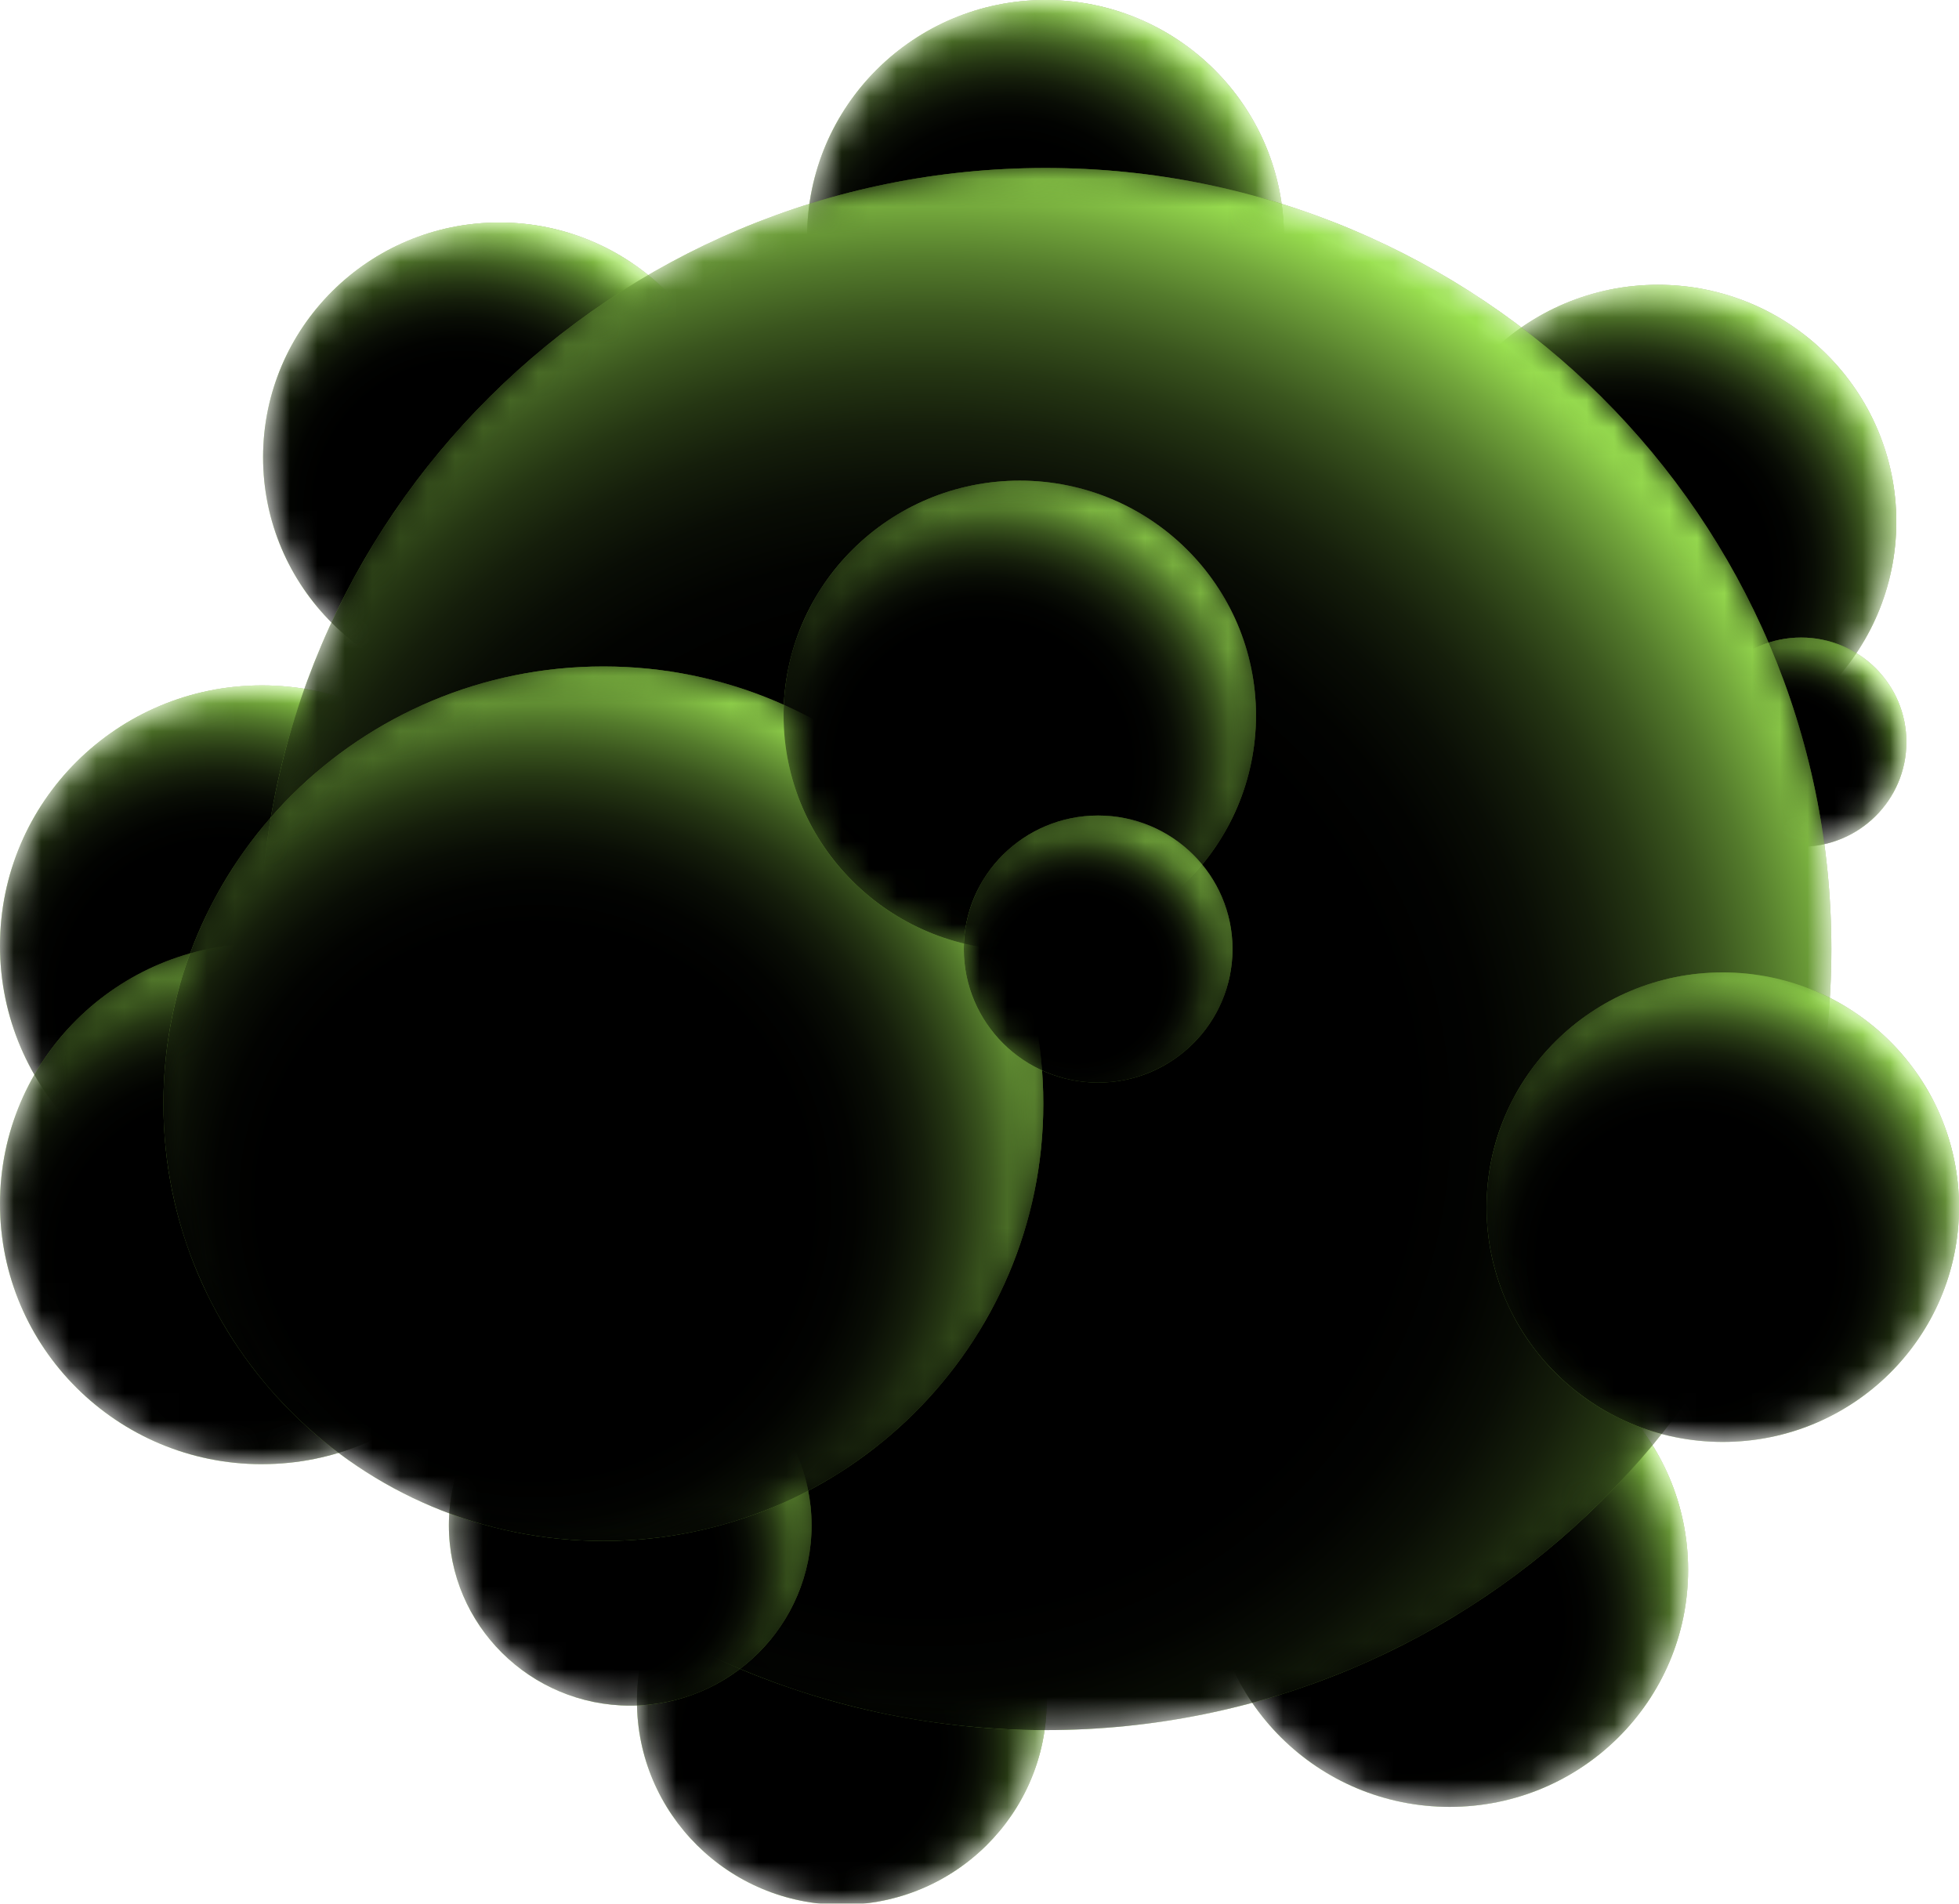
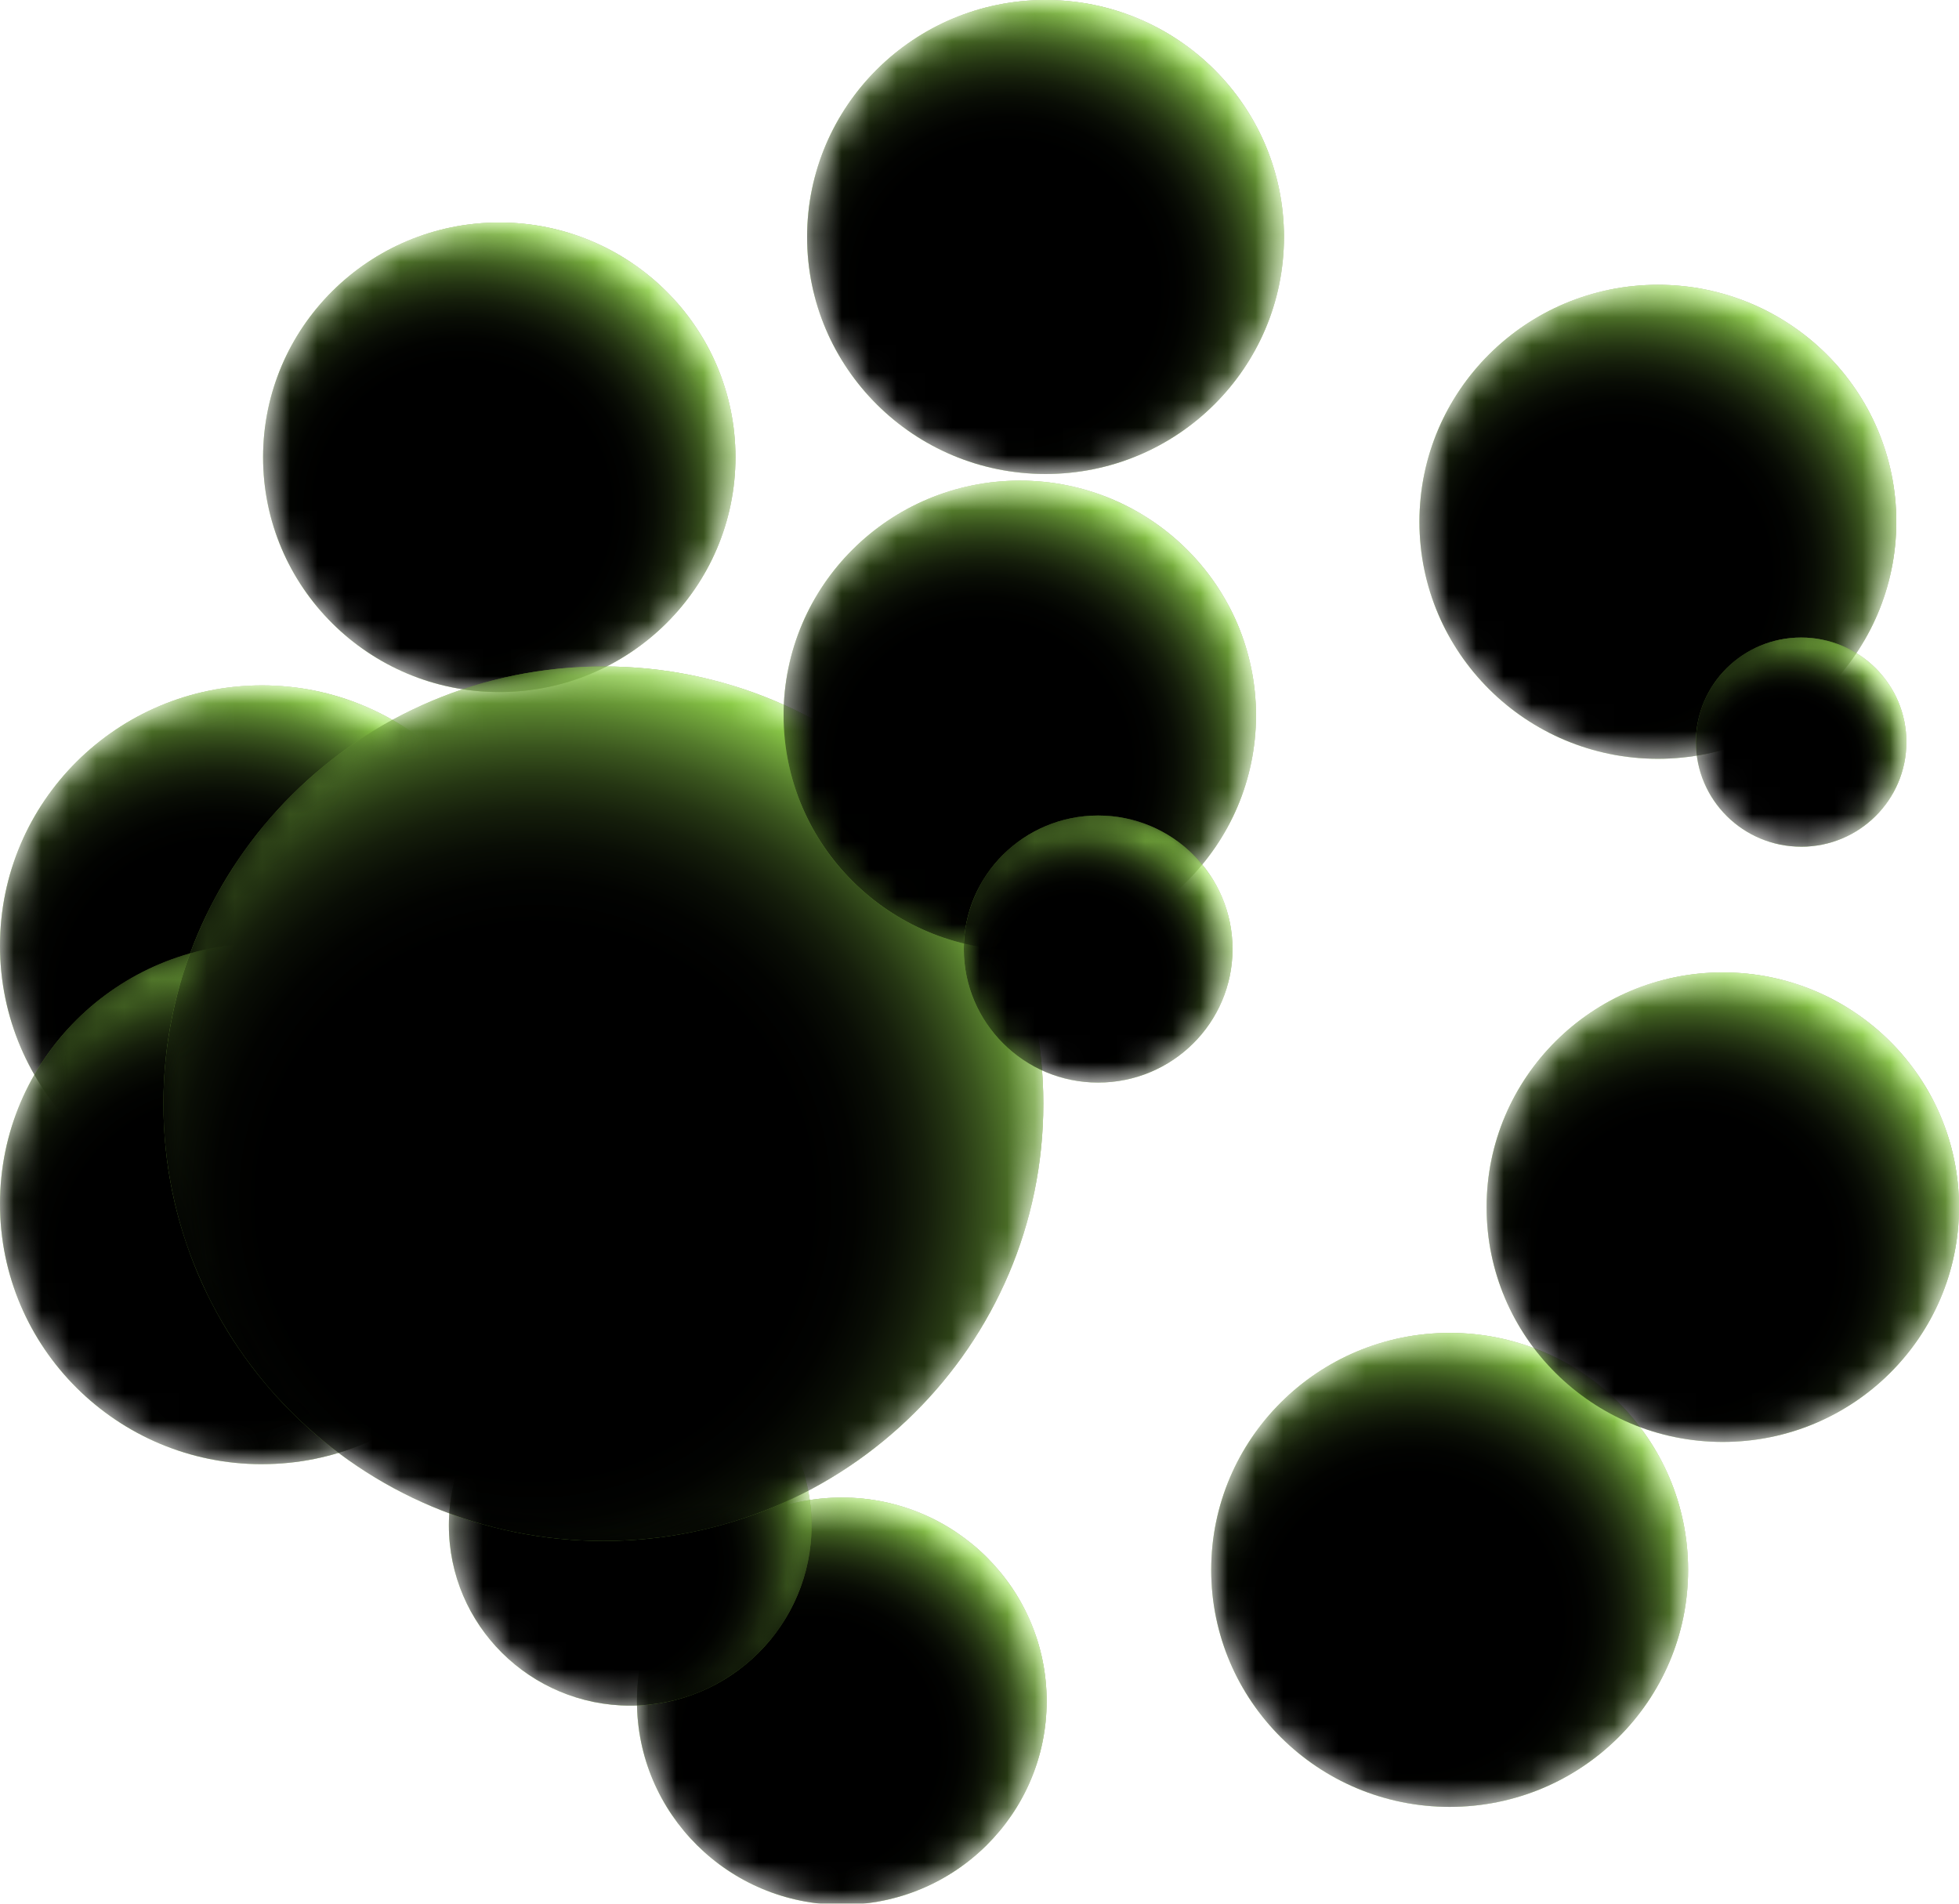
<svg xmlns="http://www.w3.org/2000/svg" viewBox="0 0 71 69" fill="none">
  <mask id="a" maskUnits="userSpaceOnUse" x="29" y="0" width="18" height="18">
    <path d="M37.894 17.18c4.772 0 8.641-3.846 8.641-8.59S42.666 0 37.894 0c-4.773 0-8.642 3.846-8.642 8.59s3.869 8.59 8.642 8.59z" fill="url(#paint0_radial)" />
  </mask>
  <g mask="url(#a)">
    <path d="M37.894 17.18c4.772 0 8.641-3.846 8.641-8.59S42.666 0 37.894 0c-4.773 0-8.642 3.846-8.642 8.59s3.869 8.59 8.642 8.59z" fill="url(#paint1_radial)" />
    <path opacity=".5" d="M37.894 17.18c4.772 0 8.641-3.846 8.641-8.59S42.666 0 37.894 0c-4.773 0-8.642 3.846-8.642 8.59s3.869 8.59 8.642 8.59z" fill="url(#paint2_radial)" />
    <path d="M37.894 17.18c4.772 0 8.641-3.846 8.641-8.59S42.666 0 37.894 0c-4.773 0-8.642 3.846-8.642 8.59s3.869 8.59 8.642 8.59z" fill="url(#paint3_radial)" />
  </g>
  <mask id="b" maskUnits="userSpaceOnUse" x="51" y="10" width="18" height="18">
    <path d="M60.086 27.503c4.773 0 8.642-3.846 8.642-8.59s-3.869-8.59-8.642-8.59c-4.772 0-8.641 3.846-8.641 8.59s3.869 8.59 8.641 8.59z" fill="url(#paint4_radial)" />
  </mask>
  <g mask="url(#b)">
    <path d="M60.086 27.503c4.773 0 8.642-3.846 8.642-8.59s-3.869-8.59-8.642-8.59c-4.772 0-8.641 3.846-8.641 8.59s3.869 8.59 8.641 8.59z" fill="url(#paint5_radial)" />
    <path opacity=".5" d="M60.086 27.503c4.773 0 8.642-3.846 8.642-8.59s-3.869-8.59-8.642-8.59c-4.772 0-8.641 3.846-8.641 8.59s3.869 8.59 8.641 8.59z" fill="url(#paint6_radial)" />
    <path d="M60.086 27.503c4.773 0 8.642-3.846 8.642-8.59s-3.869-8.59-8.642-8.59c-4.772 0-8.641 3.846-8.641 8.59s3.869 8.59 8.641 8.59z" fill="url(#paint7_radial)" />
  </g>
  <mask id="c" maskUnits="userSpaceOnUse" x="43" y="48" width="19" height="18">
    <path d="M52.54 65.492c4.773 0 8.642-3.846 8.642-8.59s-3.87-8.59-8.642-8.59c-4.773 0-8.642 3.846-8.642 8.59s3.87 8.59 8.642 8.59z" fill="url(#paint8_radial)" />
  </mask>
  <g mask="url(#c)">
    <path d="M52.54 65.492c4.773 0 8.642-3.846 8.642-8.59s-3.87-8.59-8.642-8.59c-4.773 0-8.642 3.846-8.642 8.59s3.87 8.59 8.642 8.59z" fill="url(#paint9_radial)" />
    <path opacity=".5" d="M52.54 65.492c4.773 0 8.642-3.846 8.642-8.59s-3.87-8.59-8.642-8.59c-4.773 0-8.642 3.846-8.642 8.59s3.87 8.59 8.642 8.59z" fill="url(#paint10_radial)" />
    <path d="M52.54 65.492c4.773 0 8.642-3.846 8.642-8.59s-3.87-8.59-8.642-8.59c-4.773 0-8.642 3.846-8.642 8.59s3.87 8.59 8.642 8.59z" fill="url(#paint11_radial)" />
  </g>
  <mask id="d" maskUnits="userSpaceOnUse" x="61" y="23" width="9" height="8">
    <path d="M65.28 30.69c2.106 0 3.813-1.698 3.813-3.792 0-2.093-1.707-3.79-3.814-3.79-2.106 0-3.813 1.697-3.813 3.79 0 2.094 1.707 3.791 3.813 3.791z" fill="url(#paint12_radial)" />
  </mask>
  <g mask="url(#d)">
    <path d="M65.28 30.69c2.106 0 3.813-1.698 3.813-3.792 0-2.093-1.707-3.79-3.814-3.79-2.106 0-3.813 1.697-3.813 3.79 0 2.094 1.707 3.791 3.813 3.791z" fill="url(#paint13_radial)" />
    <path opacity=".5" d="M65.28 30.69c2.106 0 3.813-1.698 3.813-3.792 0-2.093-1.707-3.79-3.814-3.79-2.106 0-3.813 1.697-3.813 3.79 0 2.094 1.707 3.791 3.813 3.791z" fill="url(#paint14_radial)" />
    <path d="M65.28 30.69c2.106 0 3.813-1.698 3.813-3.792 0-2.093-1.707-3.79-3.814-3.79-2.106 0-3.813 1.697-3.813 3.79 0 2.094 1.707 3.791 3.813 3.791z" fill="url(#paint15_radial)" />
  </g>
  <mask id="e" maskUnits="userSpaceOnUse" x="9" y="8" width="18" height="18">
    <path d="M18.095 25.084c4.728 0 8.56-3.81 8.56-8.51 0-4.699-3.832-8.509-8.56-8.509-4.728 0-8.56 3.81-8.56 8.51 0 4.699 3.832 8.509 8.56 8.509z" fill="url(#paint16_radial)" />
  </mask>
  <g mask="url(#e)">
    <path d="M18.095 25.084c4.728 0 8.56-3.81 8.56-8.51 0-4.699-3.832-8.509-8.56-8.509-4.728 0-8.56 3.81-8.56 8.51 0 4.699 3.832 8.509 8.56 8.509z" fill="url(#paint17_radial)" />
    <path opacity=".5" d="M18.095 25.084c4.728 0 8.56-3.81 8.56-8.51 0-4.699-3.832-8.509-8.56-8.509-4.728 0-8.56 3.81-8.56 8.51 0 4.699 3.832 8.509 8.56 8.509z" fill="url(#paint18_radial)" />
    <path d="M18.095 25.084c4.728 0 8.56-3.81 8.56-8.51 0-4.699-3.832-8.509-8.56-8.509-4.728 0-8.56 3.81-8.56 8.51 0 4.699 3.832 8.509 8.56 8.509z" fill="url(#paint19_radial)" />
  </g>
  <mask id="f" maskUnits="userSpaceOnUse" x="0" y="24" width="19" height="20">
    <path d="M9.494 43.715c5.243 0 9.493-4.225 9.493-9.437 0-5.211-4.25-9.436-9.493-9.436C4.25 24.842 0 29.067 0 34.278c0 5.212 4.25 9.437 9.494 9.437z" fill="url(#paint20_radial)" />
  </mask>
  <g mask="url(#f)">
    <path d="M9.494 43.715c5.243 0 9.493-4.225 9.493-9.437 0-5.211-4.25-9.436-9.493-9.436C4.25 24.842 0 29.067 0 34.278c0 5.212 4.25 9.437 9.494 9.437z" fill="url(#paint21_radial)" />
    <path opacity=".5" d="M9.494 43.715c5.243 0 9.493-4.225 9.493-9.437 0-5.211-4.25-9.436-9.493-9.436C4.25 24.842 0 29.067 0 34.278c0 5.212 4.25 9.437 9.494 9.437z" fill="url(#paint22_radial)" />
    <path d="M9.494 43.715c5.243 0 9.493-4.225 9.493-9.437 0-5.211-4.25-9.436-9.493-9.436C4.25 24.842 0 29.067 0 34.278c0 5.212 4.25 9.437 9.494 9.437z" fill="url(#paint23_radial)" />
  </g>
  <mask id="g" maskUnits="userSpaceOnUse" x="23" y="54" width="15" height="16">
    <path d="M30.51 69.04c4.1 0 7.424-3.304 7.424-7.38 0-4.075-3.324-7.38-7.424-7.38-4.1 0-7.425 3.305-7.425 7.38 0 4.076 3.324 7.38 7.425 7.38z" fill="url(#paint24_radial)" />
  </mask>
  <g mask="url(#g)">
    <path d="M30.51 69.04c4.1 0 7.424-3.304 7.424-7.38 0-4.075-3.324-7.38-7.424-7.38-4.1 0-7.425 3.305-7.425 7.38 0 4.076 3.324 7.38 7.425 7.38z" fill="url(#paint25_radial)" />
    <path opacity=".5" d="M30.51 69.04c4.1 0 7.424-3.304 7.424-7.38 0-4.075-3.324-7.38-7.424-7.38-4.1 0-7.425 3.305-7.425 7.38 0 4.076 3.324 7.38 7.425 7.38z" fill="url(#paint26_radial)" />
    <path d="M30.51 69.04c4.1 0 7.424-3.304 7.424-7.38 0-4.075-3.324-7.38-7.424-7.38-4.1 0-7.425 3.305-7.425 7.38 0 4.076 3.324 7.38 7.425 7.38z" fill="url(#paint27_radial)" />
  </g>
  <mask id="h" maskUnits="userSpaceOnUse" x="9" y="6" width="58" height="57">
-     <path d="M37.894 62.709c15.73 0 28.48-12.675 28.48-28.31 0-15.635-12.75-28.31-28.48-28.31S9.413 18.764 9.413 34.4c0 15.635 12.751 28.31 28.48 28.31z" fill="url(#paint28_radial)" />
-   </mask>
+     </mask>
  <g mask="url(#h)">
    <path d="M37.894 62.709c15.73 0 28.48-12.675 28.48-28.31 0-15.635-12.75-28.31-28.48-28.31S9.413 18.764 9.413 34.4c0 15.635 12.751 28.31 28.48 28.31z" fill="url(#paint29_radial)" />
    <path opacity=".5" d="M37.894 62.709c15.73 0 28.48-12.675 28.48-28.31 0-15.635-12.75-28.31-28.48-28.31S9.413 18.764 9.413 34.4c0 15.635 12.751 28.31 28.48 28.31z" fill="url(#paint30_radial)" />
    <path d="M37.894 62.709c15.73 0 28.48-12.675 28.48-28.31 0-15.635-12.75-28.31-28.48-28.31S9.413 18.764 9.413 34.4c0 15.635 12.751 28.31 28.48 28.31z" fill="url(#paint31_radial)" />
  </g>
  <mask id="i" maskUnits="userSpaceOnUse" x="0" y="34" width="19" height="20">
    <path d="M9.494 53.07c5.243 0 9.493-4.224 9.493-9.436s-4.25-9.437-9.493-9.437C4.25 34.197 0 38.422 0 43.634s4.25 9.437 9.494 9.437z" fill="url(#paint32_radial)" />
  </mask>
  <g mask="url(#i)">
    <path d="M9.494 53.07c5.243 0 9.493-4.224 9.493-9.436s-4.25-9.437-9.493-9.437C4.25 34.197 0 38.422 0 43.634s4.25 9.437 9.494 9.437z" fill="url(#paint33_radial)" />
    <path opacity=".5" d="M9.494 53.07c5.243 0 9.493-4.224 9.493-9.436s-4.25-9.437-9.493-9.437C4.25 34.197 0 38.422 0 43.634s4.25 9.437 9.494 9.437z" fill="url(#paint34_radial)" />
    <path d="M9.494 53.07c5.243 0 9.493-4.224 9.493-9.436s-4.25-9.437-9.493-9.437C4.25 34.197 0 38.422 0 43.634s4.25 9.437 9.494 9.437z" fill="url(#paint35_radial)" />
  </g>
  <mask id="j" maskUnits="userSpaceOnUse" x="16" y="48" width="14" height="14">
    <path d="M22.842 61.822c3.63 0 6.572-2.925 6.572-6.533 0-3.608-2.942-6.533-6.572-6.533s-6.573 2.925-6.573 6.533c0 3.608 2.943 6.533 6.573 6.533z" fill="url(#paint36_radial)" />
  </mask>
  <g mask="url(#j)">
    <path d="M22.842 61.822c3.63 0 6.572-2.925 6.572-6.533 0-3.608-2.942-6.533-6.572-6.533s-6.573 2.925-6.573 6.533c0 3.608 2.943 6.533 6.573 6.533z" fill="url(#paint37_radial)" />
    <path opacity=".5" d="M22.842 61.822c3.63 0 6.572-2.925 6.572-6.533 0-3.608-2.942-6.533-6.572-6.533s-6.573 2.925-6.573 6.533c0 3.608 2.943 6.533 6.573 6.533z" fill="url(#paint38_radial)" />
    <path d="M22.842 61.822c3.63 0 6.572-2.925 6.572-6.533 0-3.608-2.942-6.533-6.572-6.533s-6.573 2.925-6.573 6.533c0 3.608 2.943 6.533 6.573 6.533z" fill="url(#paint39_radial)" />
  </g>
  <mask id="k" maskUnits="userSpaceOnUse" x="5" y="24" width="33" height="32">
    <path d="M21.868 55.853c8.806 0 15.945-7.095 15.945-15.848s-7.14-15.849-15.945-15.849c-8.806 0-15.945 7.096-15.945 15.849s7.14 15.848 15.945 15.848z" fill="url(#paint40_radial)" />
  </mask>
  <g mask="url(#k)">
    <path d="M21.868 55.853c8.806 0 15.945-7.095 15.945-15.848s-7.14-15.849-15.945-15.849c-8.806 0-15.945 7.096-15.945 15.849s7.14 15.848 15.945 15.848z" fill="url(#paint41_radial)" />
    <path opacity=".5" d="M21.868 55.853c8.806 0 15.945-7.095 15.945-15.848s-7.14-15.849-15.945-15.849c-8.806 0-15.945 7.096-15.945 15.849s7.14 15.848 15.945 15.848z" fill="url(#paint42_radial)" />
    <path d="M21.868 55.853c8.806 0 15.945-7.095 15.945-15.848s-7.14-15.849-15.945-15.849c-8.806 0-15.945 7.096-15.945 15.849s7.14 15.848 15.945 15.848z" fill="url(#paint43_radial)" />
  </g>
  <mask id="l" maskUnits="userSpaceOnUse" x="28" y="17" width="18" height="18">
    <path d="M36.96 34.44c4.728 0 8.561-3.81 8.561-8.51 0-4.699-3.833-8.509-8.56-8.509-4.728 0-8.561 3.81-8.561 8.51 0 4.699 3.833 8.509 8.56 8.509z" fill="url(#paint44_radial)" />
  </mask>
  <g mask="url(#l)">
    <path d="M36.96 34.44c4.728 0 8.561-3.81 8.561-8.51 0-4.699-3.833-8.509-8.56-8.509-4.728 0-8.561 3.81-8.561 8.51 0 4.699 3.833 8.509 8.56 8.509z" fill="url(#paint45_radial)" />
    <path opacity=".5" d="M36.96 34.44c4.728 0 8.561-3.81 8.561-8.51 0-4.699-3.833-8.509-8.56-8.509-4.728 0-8.561 3.81-8.561 8.51 0 4.699 3.833 8.509 8.56 8.509z" fill="url(#paint46_radial)" />
    <path d="M36.96 34.44c4.728 0 8.561-3.81 8.561-8.51 0-4.699-3.833-8.509-8.56-8.509-4.728 0-8.561 3.81-8.561 8.51 0 4.699 3.833 8.509 8.56 8.509z" fill="url(#paint47_radial)" />
  </g>
  <mask id="m" maskUnits="userSpaceOnUse" x="53" y="35" width="18" height="18">
    <path d="M62.44 52.264c4.727 0 8.56-3.81 8.56-8.509 0-4.7-3.833-8.509-8.56-8.509-4.728 0-8.561 3.81-8.561 8.51 0 4.699 3.833 8.508 8.56 8.508z" fill="url(#paint48_radial)" />
  </mask>
  <g mask="url(#m)">
    <path d="M62.44 52.264c4.727 0 8.56-3.81 8.56-8.509 0-4.7-3.833-8.509-8.56-8.509-4.728 0-8.561 3.81-8.561 8.51 0 4.699 3.833 8.508 8.56 8.508z" fill="url(#paint49_radial)" />
    <path opacity=".5" d="M62.44 52.264c4.727 0 8.56-3.81 8.56-8.509 0-4.7-3.833-8.509-8.56-8.509-4.728 0-8.561 3.81-8.561 8.51 0 4.699 3.833 8.508 8.56 8.508z" fill="url(#paint50_radial)" />
    <path d="M62.44 52.264c4.727 0 8.56-3.81 8.56-8.509 0-4.7-3.833-8.509-8.56-8.509-4.728 0-8.561 3.81-8.561 8.51 0 4.699 3.833 8.508 8.56 8.508z" fill="url(#paint51_radial)" />
  </g>
  <mask id="n" maskUnits="userSpaceOnUse" x="34" y="29" width="11" height="11">
    <path d="M39.8 39.239c2.69 0 4.87-2.167 4.87-4.84 0-2.672-2.18-4.84-4.87-4.84-2.688 0-4.868 2.168-4.868 4.84 0 2.673 2.18 4.84 4.869 4.84z" fill="url(#paint52_radial)" />
  </mask>
  <g mask="url(#n)">
    <path d="M39.8 39.239c2.69 0 4.87-2.167 4.87-4.84 0-2.672-2.18-4.84-4.87-4.84-2.688 0-4.868 2.168-4.868 4.84 0 2.673 2.18 4.84 4.869 4.84z" fill="url(#paint53_radial)" />
    <path opacity=".5" d="M39.8 39.239c2.69 0 4.87-2.167 4.87-4.84 0-2.672-2.18-4.84-4.87-4.84-2.688 0-4.868 2.168-4.868 4.84 0 2.673 2.18 4.84 4.869 4.84z" fill="url(#paint54_radial)" />
    <path d="M39.8 39.239c2.69 0 4.87-2.167 4.87-4.84 0-2.672-2.18-4.84-4.87-4.84-2.688 0-4.868 2.168-4.868 4.84 0 2.673 2.18 4.84 4.869 4.84z" fill="url(#paint55_radial)" />
  </g>
  <defs>
    <radialGradient id="paint1_radial" cx="0" cy="0" r="1" gradientUnits="userSpaceOnUse" gradientTransform="matrix(11.136 0 0 11.069 39.714 7.267)">
      <stop offset=".182" stop-color="#202A12" />
      <stop offset=".398" stop-color="#2D3A0F" />
      <stop offset=".598" stop-color="#3C4D0B" />
      <stop offset=".652" stop-color="#40530E" />
      <stop offset=".721" stop-color="#4A6315" />
      <stop offset=".799" stop-color="#5A7D21" />
      <stop offset=".882" stop-color="#72A133" />
      <stop offset=".97" stop-color="#90D049" />
      <stop offset="1" stop-color="#9BE251" />
    </radialGradient>
    <radialGradient id="paint28_radial" cx="0" cy="0" r="1" gradientUnits="userSpaceOnUse" gradientTransform="matrix(29.96 0 0 29.78 36.955 35.56)">
      <stop offset=".75" stop-color="#fff" />
      <stop offset=".801" stop-color="#FCFCFC" />
      <stop offset=".842" stop-color="#F2F2F2" />
      <stop offset=".879" stop-color="#E1E1E1" />
      <stop offset=".914" stop-color="#C9C9C9" />
      <stop offset=".948" stop-color="#AAA" />
      <stop offset=".981" stop-color="#858585" />
      <stop offset="1" stop-color="#6B6B6B" />
    </radialGradient>
    <radialGradient id="paint2_radial" cx="0" cy="0" r="1" gradientUnits="userSpaceOnUse" gradientTransform="matrix(8.649 0 0 8.597 37.898 8.597)">
      <stop offset=".5" />
      <stop offset=".585" stop-color="#020301" />
      <stop offset=".654" stop-color="#090D05" />
      <stop offset=".717" stop-color="#151E0B" />
      <stop offset=".776" stop-color="#253613" />
      <stop offset=".833" stop-color="#3A551E" />
      <stop offset=".888" stop-color="#547B2C" />
      <stop offset=".941" stop-color="#73A73C" />
      <stop offset=".993" stop-color="#96DA4E" />
      <stop offset="1" stop-color="#9BE251" />
    </radialGradient>
    <radialGradient id="paint3_radial" cx="0" cy="0" r="1" gradientUnits="userSpaceOnUse" gradientTransform="matrix(10.752 0 0 10.687 36.56 10.497)">
      <stop offset=".5" />
      <stop offset=".585" stop-color="#020301" />
      <stop offset=".654" stop-color="#090D05" />
      <stop offset=".717" stop-color="#151E0B" />
      <stop offset=".776" stop-color="#253613" />
      <stop offset=".833" stop-color="#3A551E" />
      <stop offset=".888" stop-color="#547B2C" />
      <stop offset=".941" stop-color="#73A73C" />
      <stop offset=".993" stop-color="#96DA4E" />
      <stop offset="1" stop-color="#9BE251" />
    </radialGradient>
    <radialGradient id="paint4_radial" cx="0" cy="0" r="1" gradientUnits="userSpaceOnUse" gradientTransform="matrix(9.104 0 0 9.049 59.784 19.27)">
      <stop offset=".75" stop-color="#fff" />
      <stop offset=".801" stop-color="#FCFCFC" />
      <stop offset=".842" stop-color="#F2F2F2" />
      <stop offset=".879" stop-color="#E1E1E1" />
      <stop offset=".914" stop-color="#C9C9C9" />
      <stop offset=".948" stop-color="#AAA" />
      <stop offset=".981" stop-color="#858585" />
      <stop offset="1" stop-color="#6B6B6B" />
    </radialGradient>
    <radialGradient id="paint5_radial" cx="0" cy="0" r="1" gradientUnits="userSpaceOnUse" gradientTransform="matrix(11.136 0 0 11.069 61.886 17.584)">
      <stop offset=".182" stop-color="#202A12" />
      <stop offset=".398" stop-color="#2D3A0F" />
      <stop offset=".598" stop-color="#3C4D0B" />
      <stop offset=".652" stop-color="#40530E" />
      <stop offset=".721" stop-color="#4A6315" />
      <stop offset=".799" stop-color="#5A7D21" />
      <stop offset=".882" stop-color="#72A133" />
      <stop offset=".97" stop-color="#90D049" />
      <stop offset="1" stop-color="#9BE251" />
    </radialGradient>
    <radialGradient id="paint6_radial" cx="0" cy="0" r="1" gradientUnits="userSpaceOnUse" gradientTransform="matrix(8.649 0 0 8.597 60.07 18.913)">
      <stop offset=".5" />
      <stop offset=".585" stop-color="#020301" />
      <stop offset=".654" stop-color="#090D05" />
      <stop offset=".717" stop-color="#151E0B" />
      <stop offset=".776" stop-color="#253613" />
      <stop offset=".833" stop-color="#3A551E" />
      <stop offset=".888" stop-color="#547B2C" />
      <stop offset=".941" stop-color="#73A73C" />
      <stop offset=".993" stop-color="#96DA4E" />
      <stop offset="1" stop-color="#9BE251" />
    </radialGradient>
    <radialGradient id="paint7_radial" cx="0" cy="0" r="1" gradientUnits="userSpaceOnUse" gradientTransform="matrix(10.752 0 0 10.687 58.733 20.813)">
      <stop offset=".5" />
      <stop offset=".585" stop-color="#020301" />
      <stop offset=".654" stop-color="#090D05" />
      <stop offset=".717" stop-color="#151E0B" />
      <stop offset=".776" stop-color="#253613" />
      <stop offset=".833" stop-color="#3A551E" />
      <stop offset=".888" stop-color="#547B2C" />
      <stop offset=".941" stop-color="#73A73C" />
      <stop offset=".993" stop-color="#96DA4E" />
      <stop offset="1" stop-color="#9BE251" />
    </radialGradient>
    <radialGradient id="paint8_radial" cx="0" cy="0" r="1" gradientUnits="userSpaceOnUse" gradientTransform="matrix(9.104 0 0 9.049 52.236 57.252)">
      <stop offset=".75" stop-color="#fff" />
      <stop offset=".801" stop-color="#FCFCFC" />
      <stop offset=".842" stop-color="#F2F2F2" />
      <stop offset=".879" stop-color="#E1E1E1" />
      <stop offset=".914" stop-color="#C9C9C9" />
      <stop offset=".948" stop-color="#AAA" />
      <stop offset=".981" stop-color="#858585" />
      <stop offset="1" stop-color="#6B6B6B" />
    </radialGradient>
    <radialGradient id="paint9_radial" cx="0" cy="0" r="1" gradientUnits="userSpaceOnUse" gradientTransform="matrix(11.136 0 0 11.069 54.338 55.566)">
      <stop offset=".182" stop-color="#202A12" />
      <stop offset=".398" stop-color="#2D3A0F" />
      <stop offset=".598" stop-color="#3C4D0B" />
      <stop offset=".652" stop-color="#40530E" />
      <stop offset=".721" stop-color="#4A6315" />
      <stop offset=".799" stop-color="#5A7D21" />
      <stop offset=".882" stop-color="#72A133" />
      <stop offset=".97" stop-color="#90D049" />
      <stop offset="1" stop-color="#9BE251" />
    </radialGradient>
    <radialGradient id="paint10_radial" cx="0" cy="0" r="1" gradientUnits="userSpaceOnUse" gradientTransform="matrix(8.649 0 0 8.597 52.523 56.896)">
      <stop offset=".5" />
      <stop offset=".585" stop-color="#020301" />
      <stop offset=".654" stop-color="#090D05" />
      <stop offset=".717" stop-color="#151E0B" />
      <stop offset=".776" stop-color="#253613" />
      <stop offset=".833" stop-color="#3A551E" />
      <stop offset=".888" stop-color="#547B2C" />
      <stop offset=".941" stop-color="#73A73C" />
      <stop offset=".993" stop-color="#96DA4E" />
      <stop offset="1" stop-color="#9BE251" />
    </radialGradient>
    <radialGradient id="paint11_radial" cx="0" cy="0" r="1" gradientUnits="userSpaceOnUse" gradientTransform="matrix(10.752 0 0 10.687 51.185 58.796)">
      <stop offset=".5" />
      <stop offset=".585" stop-color="#020301" />
      <stop offset=".654" stop-color="#090D05" />
      <stop offset=".717" stop-color="#151E0B" />
      <stop offset=".776" stop-color="#253613" />
      <stop offset=".833" stop-color="#3A551E" />
      <stop offset=".888" stop-color="#547B2C" />
      <stop offset=".941" stop-color="#73A73C" />
      <stop offset=".993" stop-color="#96DA4E" />
      <stop offset="1" stop-color="#9BE251" />
    </radialGradient>
    <radialGradient id="paint12_radial" cx="0" cy="0" r="1" gradientUnits="userSpaceOnUse" gradientTransform="matrix(4.014 0 0 3.99 65.134 27.042)">
      <stop offset=".75" stop-color="#fff" />
      <stop offset=".801" stop-color="#FCFCFC" />
      <stop offset=".842" stop-color="#F2F2F2" />
      <stop offset=".879" stop-color="#E1E1E1" />
      <stop offset=".914" stop-color="#C9C9C9" />
      <stop offset=".948" stop-color="#AAA" />
      <stop offset=".981" stop-color="#858585" />
      <stop offset="1" stop-color="#6B6B6B" />
    </radialGradient>
    <radialGradient id="paint13_radial" cx="0" cy="0" r="1" gradientUnits="userSpaceOnUse" gradientTransform="matrix(4.91 0 0 4.881 66.06 26.299)">
      <stop offset=".182" stop-color="#202A12" />
      <stop offset=".398" stop-color="#2D3A0F" />
      <stop offset=".598" stop-color="#3C4D0B" />
      <stop offset=".652" stop-color="#40530E" />
      <stop offset=".721" stop-color="#4A6315" />
      <stop offset=".799" stop-color="#5A7D21" />
      <stop offset=".882" stop-color="#72A133" />
      <stop offset=".97" stop-color="#90D049" />
      <stop offset="1" stop-color="#9BE251" />
    </radialGradient>
    <radialGradient id="paint14_radial" cx="0" cy="0" r="1" gradientUnits="userSpaceOnUse" gradientTransform="matrix(3.814 0 0 3.791 65.26 26.885)">
      <stop offset=".5" />
      <stop offset=".585" stop-color="#020301" />
      <stop offset=".654" stop-color="#090D05" />
      <stop offset=".717" stop-color="#151E0B" />
      <stop offset=".776" stop-color="#253613" />
      <stop offset=".833" stop-color="#3A551E" />
      <stop offset=".888" stop-color="#547B2C" />
      <stop offset=".941" stop-color="#73A73C" />
      <stop offset=".993" stop-color="#96DA4E" />
      <stop offset="1" stop-color="#9BE251" />
    </radialGradient>
    <radialGradient id="paint15_radial" cx="0" cy="0" r="1" gradientUnits="userSpaceOnUse" gradientTransform="matrix(4.741 0 0 4.712 64.67 27.723)">
      <stop offset=".5" />
      <stop offset=".585" stop-color="#020301" />
      <stop offset=".654" stop-color="#090D05" />
      <stop offset=".717" stop-color="#151E0B" />
      <stop offset=".776" stop-color="#253613" />
      <stop offset=".833" stop-color="#3A551E" />
      <stop offset=".888" stop-color="#547B2C" />
      <stop offset=".941" stop-color="#73A73C" />
      <stop offset=".993" stop-color="#96DA4E" />
      <stop offset="1" stop-color="#9BE251" />
    </radialGradient>
    <radialGradient id="paint16_radial" cx="0" cy="0" r="1" gradientUnits="userSpaceOnUse" gradientTransform="matrix(9.021 0 0 8.967 17.8 16.922)">
      <stop offset=".75" stop-color="#fff" />
      <stop offset=".801" stop-color="#FCFCFC" />
      <stop offset=".842" stop-color="#F2F2F2" />
      <stop offset=".879" stop-color="#E1E1E1" />
      <stop offset=".914" stop-color="#C9C9C9" />
      <stop offset=".948" stop-color="#AAA" />
      <stop offset=".981" stop-color="#858585" />
      <stop offset="1" stop-color="#6B6B6B" />
    </radialGradient>
    <radialGradient id="paint17_radial" cx="0" cy="0" r="1" gradientUnits="userSpaceOnUse" gradientTransform="matrix(11.035 0 0 10.969 19.884 15.251)">
      <stop offset=".182" stop-color="#202A12" />
      <stop offset=".398" stop-color="#2D3A0F" />
      <stop offset=".598" stop-color="#3C4D0B" />
      <stop offset=".652" stop-color="#40530E" />
      <stop offset=".721" stop-color="#4A6315" />
      <stop offset=".799" stop-color="#5A7D21" />
      <stop offset=".882" stop-color="#72A133" />
      <stop offset=".97" stop-color="#90D049" />
      <stop offset="1" stop-color="#9BE251" />
    </radialGradient>
    <radialGradient id="paint18_radial" cx="0" cy="0" r="1" gradientUnits="userSpaceOnUse" gradientTransform="matrix(8.57 0 0 8.519 18.084 16.569)">
      <stop offset=".5" />
      <stop offset=".585" stop-color="#020301" />
      <stop offset=".654" stop-color="#090D05" />
      <stop offset=".717" stop-color="#151E0B" />
      <stop offset=".776" stop-color="#253613" />
      <stop offset=".833" stop-color="#3A551E" />
      <stop offset=".888" stop-color="#547B2C" />
      <stop offset=".941" stop-color="#73A73C" />
      <stop offset=".993" stop-color="#96DA4E" />
      <stop offset="1" stop-color="#9BE251" />
    </radialGradient>
    <radialGradient id="paint19_radial" cx="0" cy="0" r="1" gradientUnits="userSpaceOnUse" gradientTransform="matrix(10.654 0 0 10.59 16.759 18.451)">
      <stop offset=".5" />
      <stop offset=".585" stop-color="#020301" />
      <stop offset=".654" stop-color="#090D05" />
      <stop offset=".717" stop-color="#151E0B" />
      <stop offset=".776" stop-color="#253613" />
      <stop offset=".833" stop-color="#3A551E" />
      <stop offset=".888" stop-color="#547B2C" />
      <stop offset=".941" stop-color="#73A73C" />
      <stop offset=".993" stop-color="#96DA4E" />
      <stop offset="1" stop-color="#9BE251" />
    </radialGradient>
    <radialGradient id="paint20_radial" cx="0" cy="0" r="1" gradientUnits="userSpaceOnUse" gradientTransform="matrix(9.973 0 0 9.913 9.16 34.66)">
      <stop offset=".75" stop-color="#fff" />
      <stop offset=".801" stop-color="#FCFCFC" />
      <stop offset=".842" stop-color="#F2F2F2" />
      <stop offset=".879" stop-color="#E1E1E1" />
      <stop offset=".914" stop-color="#C9C9C9" />
      <stop offset=".948" stop-color="#AAA" />
      <stop offset=".981" stop-color="#858585" />
      <stop offset="1" stop-color="#6B6B6B" />
    </radialGradient>
    <radialGradient id="paint21_radial" cx="0" cy="0" r="1" gradientUnits="userSpaceOnUse" gradientTransform="matrix(12.199 0 0 12.126 11.464 32.814)">
      <stop offset=".182" stop-color="#202A12" />
      <stop offset=".398" stop-color="#2D3A0F" />
      <stop offset=".598" stop-color="#3C4D0B" />
      <stop offset=".652" stop-color="#40530E" />
      <stop offset=".721" stop-color="#4A6315" />
      <stop offset=".799" stop-color="#5A7D21" />
      <stop offset=".882" stop-color="#72A133" />
      <stop offset=".97" stop-color="#90D049" />
      <stop offset="1" stop-color="#9BE251" />
    </radialGradient>
    <radialGradient id="paint22_radial" cx="0" cy="0" r="1" gradientUnits="userSpaceOnUse" gradientTransform="matrix(9.475 0 0 9.418 9.475 34.27)">
      <stop offset=".5" />
      <stop offset=".585" stop-color="#020301" />
      <stop offset=".654" stop-color="#090D05" />
      <stop offset=".717" stop-color="#151E0B" />
      <stop offset=".776" stop-color="#253613" />
      <stop offset=".833" stop-color="#3A551E" />
      <stop offset=".888" stop-color="#547B2C" />
      <stop offset=".941" stop-color="#73A73C" />
      <stop offset=".993" stop-color="#96DA4E" />
      <stop offset="1" stop-color="#9BE251" />
    </radialGradient>
    <radialGradient id="paint23_radial" cx="0" cy="0" r="1" gradientUnits="userSpaceOnUse" gradientTransform="matrix(11.778 0 0 11.707 8.01 36.352)">
      <stop offset=".5" />
      <stop offset=".585" stop-color="#020301" />
      <stop offset=".654" stop-color="#090D05" />
      <stop offset=".717" stop-color="#151E0B" />
      <stop offset=".776" stop-color="#253613" />
      <stop offset=".833" stop-color="#3A551E" />
      <stop offset=".888" stop-color="#547B2C" />
      <stop offset=".941" stop-color="#73A73C" />
      <stop offset=".993" stop-color="#96DA4E" />
      <stop offset="1" stop-color="#9BE251" />
    </radialGradient>
    <radialGradient id="paint24_radial" cx="0" cy="0" r="1" gradientUnits="userSpaceOnUse" gradientTransform="matrix(7.801 0 0 7.754 30.281 61.949)">
      <stop offset=".75" stop-color="#fff" />
      <stop offset=".801" stop-color="#FCFCFC" />
      <stop offset=".842" stop-color="#F2F2F2" />
      <stop offset=".879" stop-color="#E1E1E1" />
      <stop offset=".914" stop-color="#C9C9C9" />
      <stop offset=".948" stop-color="#AAA" />
      <stop offset=".981" stop-color="#858585" />
      <stop offset="1" stop-color="#6B6B6B" />
    </radialGradient>
    <radialGradient id="paint25_radial" cx="0" cy="0" r="1" gradientUnits="userSpaceOnUse" gradientTransform="matrix(9.542 0 0 9.485 32.083 60.504)">
      <stop offset=".182" stop-color="#202A12" />
      <stop offset=".398" stop-color="#2D3A0F" />
      <stop offset=".598" stop-color="#3C4D0B" />
      <stop offset=".652" stop-color="#40530E" />
      <stop offset=".721" stop-color="#4A6315" />
      <stop offset=".799" stop-color="#5A7D21" />
      <stop offset=".882" stop-color="#72A133" />
      <stop offset=".97" stop-color="#90D049" />
      <stop offset="1" stop-color="#9BE251" />
    </radialGradient>
    <radialGradient id="paint26_radial" cx="0" cy="0" r="1" gradientUnits="userSpaceOnUse" gradientTransform="matrix(7.411 0 0 7.366 30.527 61.644)">
      <stop offset=".5" />
      <stop offset=".585" stop-color="#020301" />
      <stop offset=".654" stop-color="#090D05" />
      <stop offset=".717" stop-color="#151E0B" />
      <stop offset=".776" stop-color="#253613" />
      <stop offset=".833" stop-color="#3A551E" />
      <stop offset=".888" stop-color="#547B2C" />
      <stop offset=".941" stop-color="#73A73C" />
      <stop offset=".993" stop-color="#96DA4E" />
      <stop offset="1" stop-color="#9BE251" />
    </radialGradient>
    <radialGradient id="paint27_radial" cx="0" cy="0" r="1" gradientUnits="userSpaceOnUse" gradientTransform="matrix(9.212 0 0 9.157 29.38 63.272)">
      <stop offset=".5" />
      <stop offset=".585" stop-color="#020301" />
      <stop offset=".654" stop-color="#090D05" />
      <stop offset=".717" stop-color="#151E0B" />
      <stop offset=".776" stop-color="#253613" />
      <stop offset=".833" stop-color="#3A551E" />
      <stop offset=".888" stop-color="#547B2C" />
      <stop offset=".941" stop-color="#73A73C" />
      <stop offset=".993" stop-color="#96DA4E" />
      <stop offset="1" stop-color="#9BE251" />
    </radialGradient>
    <radialGradient id="paint0_radial" cx="0" cy="0" r="1" gradientUnits="userSpaceOnUse" gradientTransform="matrix(9.104 0 0 9.049 37.611 8.953)">
      <stop offset=".75" stop-color="#fff" />
      <stop offset=".801" stop-color="#FCFCFC" />
      <stop offset=".842" stop-color="#F2F2F2" />
      <stop offset=".879" stop-color="#E1E1E1" />
      <stop offset=".914" stop-color="#C9C9C9" />
      <stop offset=".948" stop-color="#AAA" />
      <stop offset=".981" stop-color="#858585" />
      <stop offset="1" stop-color="#6B6B6B" />
    </radialGradient>
    <radialGradient id="paint29_radial" cx="0" cy="0" r="1" gradientUnits="userSpaceOnUse" gradientTransform="matrix(36.648 0 0 36.427 43.873 30.011)">
      <stop offset=".182" stop-color="#202A12" />
      <stop offset=".398" stop-color="#2D3A0F" />
      <stop offset=".598" stop-color="#3C4D0B" />
      <stop offset=".652" stop-color="#40530E" />
      <stop offset=".721" stop-color="#4A6315" />
      <stop offset=".799" stop-color="#5A7D21" />
      <stop offset=".882" stop-color="#72A133" />
      <stop offset=".97" stop-color="#90D049" />
      <stop offset="1" stop-color="#9BE251" />
    </radialGradient>
    <radialGradient id="paint30_radial" cx="0" cy="0" r="1" gradientUnits="userSpaceOnUse" gradientTransform="matrix(28.463 0 0 28.292 37.898 34.388)">
      <stop offset=".5" />
      <stop offset=".585" stop-color="#020301" />
      <stop offset=".654" stop-color="#090D05" />
      <stop offset=".717" stop-color="#151E0B" />
      <stop offset=".776" stop-color="#253613" />
      <stop offset=".833" stop-color="#3A551E" />
      <stop offset=".888" stop-color="#547B2C" />
      <stop offset=".941" stop-color="#73A73C" />
      <stop offset=".993" stop-color="#96DA4E" />
      <stop offset="1" stop-color="#9BE251" />
    </radialGradient>
    <radialGradient id="paint31_radial" cx="0" cy="0" r="1" gradientUnits="userSpaceOnUse" gradientTransform="matrix(35.382 0 0 35.169 33.495 40.64)">
      <stop offset=".5" />
      <stop offset=".585" stop-color="#020301" />
      <stop offset=".654" stop-color="#090D05" />
      <stop offset=".717" stop-color="#151E0B" />
      <stop offset=".776" stop-color="#253613" />
      <stop offset=".833" stop-color="#3A551E" />
      <stop offset=".888" stop-color="#547B2C" />
      <stop offset=".941" stop-color="#73A73C" />
      <stop offset=".993" stop-color="#96DA4E" />
      <stop offset="1" stop-color="#9BE251" />
    </radialGradient>
    <radialGradient id="paint32_radial" cx="0" cy="0" r="1" gradientUnits="userSpaceOnUse" gradientTransform="matrix(9.973 0 0 9.913 9.16 44.04)">
      <stop offset=".75" stop-color="#fff" />
      <stop offset=".801" stop-color="#FCFCFC" />
      <stop offset=".842" stop-color="#F2F2F2" />
      <stop offset=".879" stop-color="#E1E1E1" />
      <stop offset=".914" stop-color="#C9C9C9" />
      <stop offset=".948" stop-color="#AAA" />
      <stop offset=".981" stop-color="#858585" />
      <stop offset="1" stop-color="#6B6B6B" />
    </radialGradient>
    <radialGradient id="paint33_radial" cx="0" cy="0" r="1" gradientUnits="userSpaceOnUse" gradientTransform="matrix(12.199 0 0 12.126 11.464 42.192)">
      <stop offset=".182" stop-color="#202A12" />
      <stop offset=".398" stop-color="#2D3A0F" />
      <stop offset=".598" stop-color="#3C4D0B" />
      <stop offset=".652" stop-color="#40530E" />
      <stop offset=".721" stop-color="#4A6315" />
      <stop offset=".799" stop-color="#5A7D21" />
      <stop offset=".882" stop-color="#72A133" />
      <stop offset=".97" stop-color="#90D049" />
      <stop offset="1" stop-color="#9BE251" />
    </radialGradient>
    <radialGradient id="paint34_radial" cx="0" cy="0" r="1" gradientUnits="userSpaceOnUse" gradientTransform="matrix(9.475 0 0 9.418 9.475 43.649)">
      <stop offset=".5" />
      <stop offset=".585" stop-color="#020301" />
      <stop offset=".654" stop-color="#090D05" />
      <stop offset=".717" stop-color="#151E0B" />
      <stop offset=".776" stop-color="#253613" />
      <stop offset=".833" stop-color="#3A551E" />
      <stop offset=".888" stop-color="#547B2C" />
      <stop offset=".941" stop-color="#73A73C" />
      <stop offset=".993" stop-color="#96DA4E" />
      <stop offset="1" stop-color="#9BE251" />
    </radialGradient>
    <radialGradient id="paint35_radial" cx="0" cy="0" r="1" gradientUnits="userSpaceOnUse" gradientTransform="matrix(11.778 0 0 11.707 8.01 45.73)">
      <stop offset=".5" />
      <stop offset=".585" stop-color="#020301" />
      <stop offset=".654" stop-color="#090D05" />
      <stop offset=".717" stop-color="#151E0B" />
      <stop offset=".776" stop-color="#253613" />
      <stop offset=".833" stop-color="#3A551E" />
      <stop offset=".888" stop-color="#547B2C" />
      <stop offset=".941" stop-color="#73A73C" />
      <stop offset=".993" stop-color="#96DA4E" />
      <stop offset="1" stop-color="#9BE251" />
    </radialGradient>
    <radialGradient id="paint36_radial" cx="0" cy="0" r="1" gradientUnits="userSpaceOnUse" gradientTransform="matrix(6.901 0 0 6.859 22.614 55.554)">
      <stop offset=".75" stop-color="#fff" />
      <stop offset=".801" stop-color="#FCFCFC" />
      <stop offset=".842" stop-color="#F2F2F2" />
      <stop offset=".879" stop-color="#E1E1E1" />
      <stop offset=".914" stop-color="#C9C9C9" />
      <stop offset=".948" stop-color="#AAA" />
      <stop offset=".981" stop-color="#858585" />
      <stop offset="1" stop-color="#6B6B6B" />
    </radialGradient>
    <radialGradient id="paint37_radial" cx="0" cy="0" r="1" gradientUnits="userSpaceOnUse" gradientTransform="matrix(8.441 0 0 8.39 24.208 54.276)">
      <stop offset=".182" stop-color="#202A12" />
      <stop offset=".398" stop-color="#2D3A0F" />
      <stop offset=".598" stop-color="#3C4D0B" />
      <stop offset=".652" stop-color="#40530E" />
      <stop offset=".721" stop-color="#4A6315" />
      <stop offset=".799" stop-color="#5A7D21" />
      <stop offset=".882" stop-color="#72A133" />
      <stop offset=".97" stop-color="#90D049" />
      <stop offset="1" stop-color="#9BE251" />
    </radialGradient>
    <radialGradient id="paint38_radial" cx="0" cy="0" r="1" gradientUnits="userSpaceOnUse" gradientTransform="matrix(6.556 0 0 6.516 22.831 55.284)">
      <stop offset=".5" />
      <stop offset=".585" stop-color="#020301" />
      <stop offset=".654" stop-color="#090D05" />
      <stop offset=".717" stop-color="#151E0B" />
      <stop offset=".776" stop-color="#253613" />
      <stop offset=".833" stop-color="#3A551E" />
      <stop offset=".888" stop-color="#547B2C" />
      <stop offset=".941" stop-color="#73A73C" />
      <stop offset=".993" stop-color="#96DA4E" />
      <stop offset="1" stop-color="#9BE251" />
    </radialGradient>
    <radialGradient id="paint39_radial" cx="0" cy="0" r="1" gradientUnits="userSpaceOnUse" gradientTransform="matrix(8.149 0 0 8.1 21.817 56.724)">
      <stop offset=".5" />
      <stop offset=".585" stop-color="#020301" />
      <stop offset=".654" stop-color="#090D05" />
      <stop offset=".717" stop-color="#151E0B" />
      <stop offset=".776" stop-color="#253613" />
      <stop offset=".833" stop-color="#3A551E" />
      <stop offset=".888" stop-color="#547B2C" />
      <stop offset=".941" stop-color="#73A73C" />
      <stop offset=".993" stop-color="#96DA4E" />
      <stop offset="1" stop-color="#9BE251" />
    </radialGradient>
    <radialGradient id="paint40_radial" cx="0" cy="0" r="1" gradientUnits="userSpaceOnUse" gradientTransform="matrix(16.801 0 0 16.7 21.33 40.672)">
      <stop offset=".75" stop-color="#fff" />
      <stop offset=".801" stop-color="#FCFCFC" />
      <stop offset=".842" stop-color="#F2F2F2" />
      <stop offset=".879" stop-color="#E1E1E1" />
      <stop offset=".914" stop-color="#C9C9C9" />
      <stop offset=".948" stop-color="#AAA" />
      <stop offset=".981" stop-color="#858585" />
      <stop offset="1" stop-color="#6B6B6B" />
    </radialGradient>
    <radialGradient id="paint41_radial" cx="0" cy="0" r="1" gradientUnits="userSpaceOnUse" gradientTransform="matrix(20.551 0 0 20.428 25.21 37.56)">
      <stop offset=".182" stop-color="#202A12" />
      <stop offset=".398" stop-color="#2D3A0F" />
      <stop offset=".598" stop-color="#3C4D0B" />
      <stop offset=".652" stop-color="#40530E" />
      <stop offset=".721" stop-color="#4A6315" />
      <stop offset=".799" stop-color="#5A7D21" />
      <stop offset=".882" stop-color="#72A133" />
      <stop offset=".97" stop-color="#90D049" />
      <stop offset="1" stop-color="#9BE251" />
    </radialGradient>
    <radialGradient id="paint42_radial" cx="0" cy="0" r="1" gradientUnits="userSpaceOnUse" gradientTransform="matrix(15.961 0 0 15.865 21.858 40.015)">
      <stop offset=".5" />
      <stop offset=".585" stop-color="#020301" />
      <stop offset=".654" stop-color="#090D05" />
      <stop offset=".717" stop-color="#151E0B" />
      <stop offset=".776" stop-color="#253613" />
      <stop offset=".833" stop-color="#3A551E" />
      <stop offset=".888" stop-color="#547B2C" />
      <stop offset=".941" stop-color="#73A73C" />
      <stop offset=".993" stop-color="#96DA4E" />
      <stop offset="1" stop-color="#9BE251" />
    </radialGradient>
    <radialGradient id="paint43_radial" cx="0" cy="0" r="1" gradientUnits="userSpaceOnUse" gradientTransform="matrix(19.841 0 0 19.722 19.39 43.52)">
      <stop offset=".5" />
      <stop offset=".585" stop-color="#020301" />
      <stop offset=".654" stop-color="#090D05" />
      <stop offset=".717" stop-color="#151E0B" />
      <stop offset=".776" stop-color="#253613" />
      <stop offset=".833" stop-color="#3A551E" />
      <stop offset=".888" stop-color="#547B2C" />
      <stop offset=".941" stop-color="#73A73C" />
      <stop offset=".993" stop-color="#96DA4E" />
      <stop offset="1" stop-color="#9BE251" />
    </radialGradient>
    <radialGradient id="paint44_radial" cx="0" cy="0" r="1" gradientUnits="userSpaceOnUse" gradientTransform="matrix(9.021 0 0 8.967 36.67 26.3)">
      <stop offset=".75" stop-color="#fff" />
      <stop offset=".801" stop-color="#FCFCFC" />
      <stop offset=".842" stop-color="#F2F2F2" />
      <stop offset=".879" stop-color="#E1E1E1" />
      <stop offset=".914" stop-color="#C9C9C9" />
      <stop offset=".948" stop-color="#AAA" />
      <stop offset=".981" stop-color="#858585" />
      <stop offset="1" stop-color="#6B6B6B" />
    </radialGradient>
    <radialGradient id="paint45_radial" cx="0" cy="0" r="1" gradientUnits="userSpaceOnUse" gradientTransform="matrix(11.035 0 0 10.969 38.754 24.63)">
      <stop offset=".182" stop-color="#202A12" />
      <stop offset=".398" stop-color="#2D3A0F" />
      <stop offset=".598" stop-color="#3C4D0B" />
      <stop offset=".652" stop-color="#40530E" />
      <stop offset=".721" stop-color="#4A6315" />
      <stop offset=".799" stop-color="#5A7D21" />
      <stop offset=".882" stop-color="#72A133" />
      <stop offset=".97" stop-color="#90D049" />
      <stop offset="1" stop-color="#9BE251" />
    </radialGradient>
    <radialGradient id="paint46_radial" cx="0" cy="0" r="1" gradientUnits="userSpaceOnUse" gradientTransform="matrix(8.57 0 0 8.519 36.955 25.947)">
      <stop offset=".5" />
      <stop offset=".585" stop-color="#020301" />
      <stop offset=".654" stop-color="#090D05" />
      <stop offset=".717" stop-color="#151E0B" />
      <stop offset=".776" stop-color="#253613" />
      <stop offset=".833" stop-color="#3A551E" />
      <stop offset=".888" stop-color="#547B2C" />
      <stop offset=".941" stop-color="#73A73C" />
      <stop offset=".993" stop-color="#96DA4E" />
      <stop offset="1" stop-color="#9BE251" />
    </radialGradient>
    <radialGradient id="paint47_radial" cx="0" cy="0" r="1" gradientUnits="userSpaceOnUse" gradientTransform="matrix(10.654 0 0 10.59 35.629 27.83)">
      <stop offset=".5" />
      <stop offset=".585" stop-color="#020301" />
      <stop offset=".654" stop-color="#090D05" />
      <stop offset=".717" stop-color="#151E0B" />
      <stop offset=".776" stop-color="#253613" />
      <stop offset=".833" stop-color="#3A551E" />
      <stop offset=".888" stop-color="#547B2C" />
      <stop offset=".941" stop-color="#73A73C" />
      <stop offset=".993" stop-color="#96DA4E" />
      <stop offset="1" stop-color="#9BE251" />
    </radialGradient>
    <radialGradient id="paint48_radial" cx="0" cy="0" r="1" gradientUnits="userSpaceOnUse" gradientTransform="matrix(9.021 0 0 8.967 62.145 44.12)">
      <stop offset=".75" stop-color="#fff" />
      <stop offset=".801" stop-color="#FCFCFC" />
      <stop offset=".842" stop-color="#F2F2F2" />
      <stop offset=".879" stop-color="#E1E1E1" />
      <stop offset=".914" stop-color="#C9C9C9" />
      <stop offset=".948" stop-color="#AAA" />
      <stop offset=".981" stop-color="#858585" />
      <stop offset="1" stop-color="#6B6B6B" />
    </radialGradient>
    <radialGradient id="paint49_radial" cx="0" cy="0" r="1" gradientUnits="userSpaceOnUse" gradientTransform="matrix(11.035 0 0 10.969 64.229 42.448)">
      <stop offset=".182" stop-color="#202A12" />
      <stop offset=".398" stop-color="#2D3A0F" />
      <stop offset=".598" stop-color="#3C4D0B" />
      <stop offset=".652" stop-color="#40530E" />
      <stop offset=".721" stop-color="#4A6315" />
      <stop offset=".799" stop-color="#5A7D21" />
      <stop offset=".882" stop-color="#72A133" />
      <stop offset=".97" stop-color="#90D049" />
      <stop offset="1" stop-color="#9BE251" />
    </radialGradient>
    <radialGradient id="paint50_radial" cx="0" cy="0" r="1" gradientUnits="userSpaceOnUse" gradientTransform="matrix(8.57 0 0 8.519 62.43 43.766)">
      <stop offset=".5" />
      <stop offset=".585" stop-color="#020301" />
      <stop offset=".654" stop-color="#090D05" />
      <stop offset=".717" stop-color="#151E0B" />
      <stop offset=".776" stop-color="#253613" />
      <stop offset=".833" stop-color="#3A551E" />
      <stop offset=".888" stop-color="#547B2C" />
      <stop offset=".941" stop-color="#73A73C" />
      <stop offset=".993" stop-color="#96DA4E" />
      <stop offset="1" stop-color="#9BE251" />
    </radialGradient>
    <radialGradient id="paint51_radial" cx="0" cy="0" r="1" gradientUnits="userSpaceOnUse" gradientTransform="matrix(10.654 0 0 10.59 61.104 45.649)">
      <stop offset=".5" />
      <stop offset=".585" stop-color="#020301" />
      <stop offset=".654" stop-color="#090D05" />
      <stop offset=".717" stop-color="#151E0B" />
      <stop offset=".776" stop-color="#253613" />
      <stop offset=".833" stop-color="#3A551E" />
      <stop offset=".888" stop-color="#547B2C" />
      <stop offset=".941" stop-color="#73A73C" />
      <stop offset=".993" stop-color="#96DA4E" />
      <stop offset="1" stop-color="#9BE251" />
    </radialGradient>
    <radialGradient id="paint52_radial" cx="0" cy="0" r="1" gradientUnits="userSpaceOnUse" gradientTransform="matrix(5.131 0 0 5.1 39.624 34.589)">
      <stop offset=".75" stop-color="#fff" />
      <stop offset=".801" stop-color="#FCFCFC" />
      <stop offset=".842" stop-color="#F2F2F2" />
      <stop offset=".879" stop-color="#E1E1E1" />
      <stop offset=".914" stop-color="#C9C9C9" />
      <stop offset=".948" stop-color="#AAA" />
      <stop offset=".981" stop-color="#858585" />
      <stop offset="1" stop-color="#6B6B6B" />
    </radialGradient>
    <radialGradient id="paint53_radial" cx="0" cy="0" r="1" gradientUnits="userSpaceOnUse" gradientTransform="matrix(6.276 0 0 6.239 40.809 33.638)">
      <stop offset=".182" stop-color="#202A12" />
      <stop offset=".398" stop-color="#2D3A0F" />
      <stop offset=".598" stop-color="#3C4D0B" />
      <stop offset=".652" stop-color="#40530E" />
      <stop offset=".721" stop-color="#4A6315" />
      <stop offset=".799" stop-color="#5A7D21" />
      <stop offset=".882" stop-color="#72A133" />
      <stop offset=".97" stop-color="#90D049" />
      <stop offset="1" stop-color="#9BE251" />
    </radialGradient>
    <radialGradient id="paint54_radial" cx="0" cy="0" r="1" gradientUnits="userSpaceOnUse" gradientTransform="matrix(4.875 0 0 4.845 39.785 34.388)">
      <stop offset=".5" />
      <stop offset=".585" stop-color="#020301" />
      <stop offset=".654" stop-color="#090D05" />
      <stop offset=".717" stop-color="#151E0B" />
      <stop offset=".776" stop-color="#253613" />
      <stop offset=".833" stop-color="#3A551E" />
      <stop offset=".888" stop-color="#547B2C" />
      <stop offset=".941" stop-color="#73A73C" />
      <stop offset=".993" stop-color="#96DA4E" />
      <stop offset="1" stop-color="#9BE251" />
    </radialGradient>
    <radialGradient id="paint55_radial" cx="0" cy="0" r="1" gradientUnits="userSpaceOnUse" gradientTransform="matrix(6.06 0 0 6.023 39.031 35.459)">
      <stop offset=".5" />
      <stop offset=".585" stop-color="#020301" />
      <stop offset=".654" stop-color="#090D05" />
      <stop offset=".717" stop-color="#151E0B" />
      <stop offset=".776" stop-color="#253613" />
      <stop offset=".833" stop-color="#3A551E" />
      <stop offset=".888" stop-color="#547B2C" />
      <stop offset=".941" stop-color="#73A73C" />
      <stop offset=".993" stop-color="#96DA4E" />
      <stop offset="1" stop-color="#9BE251" />
    </radialGradient>
  </defs>
</svg>